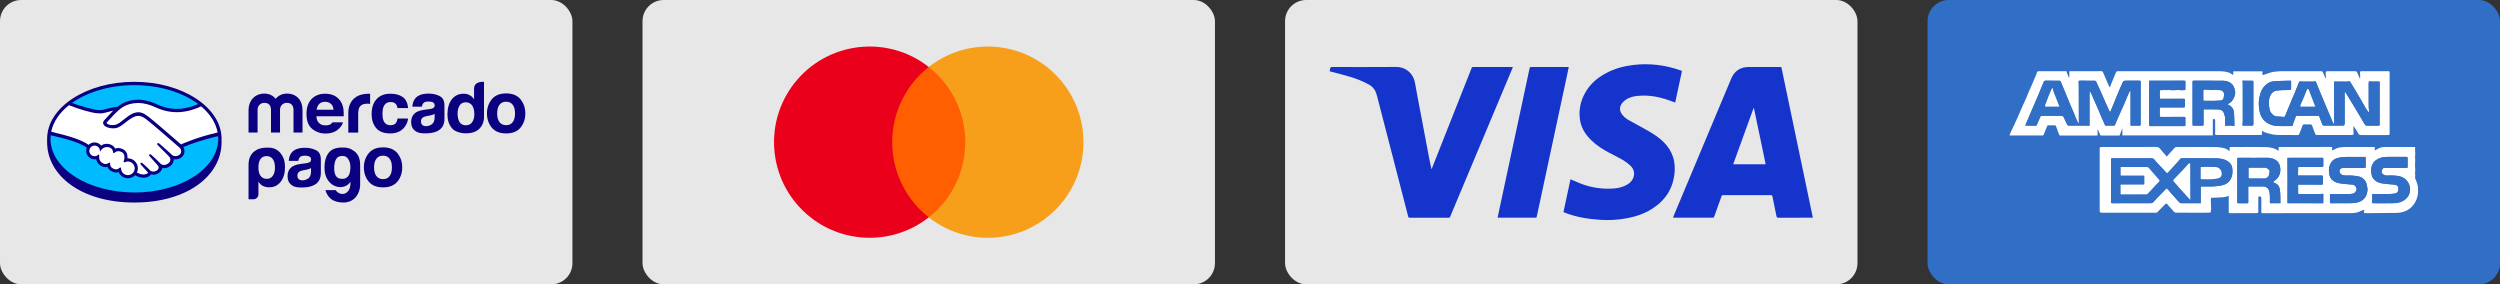
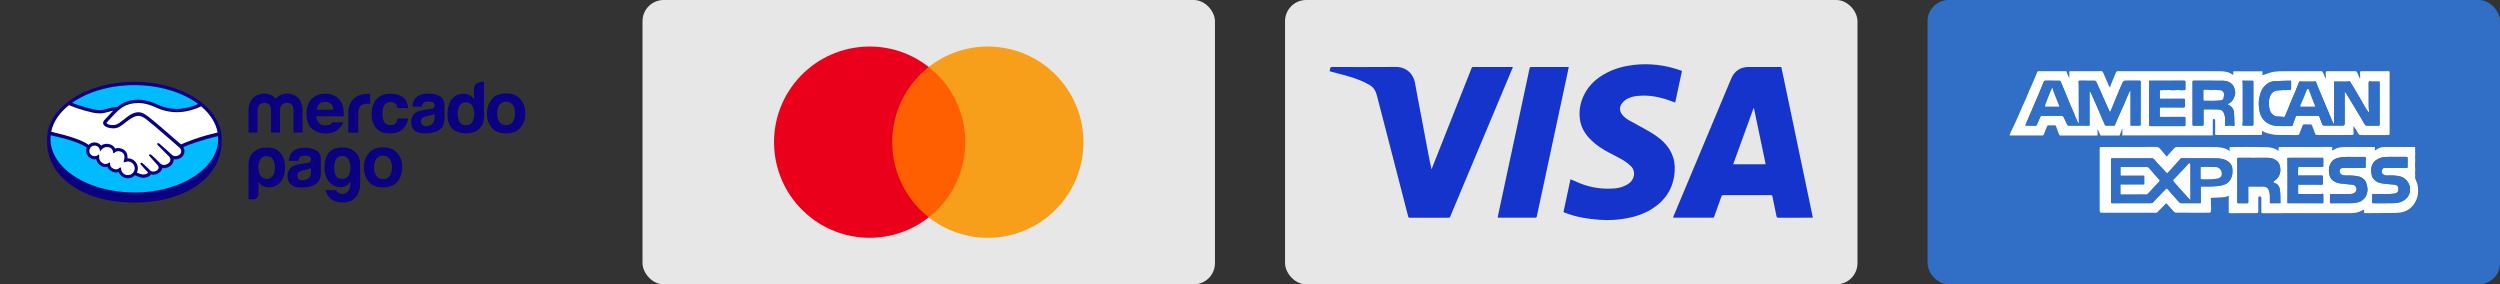
<svg xmlns="http://www.w3.org/2000/svg" id="Layer_2" data-name="Layer 2" viewBox="0 0 2758.97 313.79">
  <rect x="0" y="0" width="2758.97" height="313.79" fill="#333333" stroke="none" />
  <defs>
    <style>
      .cls-1 {
        fill: #fff;
      }

      .cls-2 {
        fill: #1434cb;
      }

      .cls-3 {
        fill: #f79e1b;
      }

      .cls-4 {
        fill: #306fc5;
      }

      .cls-5 {
        fill: #00bcff;
      }

      .cls-6 {
        fill: #e7e7e7;
      }

      .cls-7 {
        fill: #ff5f00;
      }

      .cls-8 {
        fill: #eb001b;
      }

      .cls-9 {
        fill: #0a0080;
      }
    </style>
  </defs>
  <g id="Layer_1-2" data-name="Layer 1">
    <g>
      <rect class="cls-6" x="1418.16" width="631.73" height="313.79" rx="23.34" ry="23.34" />
      <g>
        <path class="cls-2" d="m2000.72,240.16c-.51.03-1.01.08-1.52.08-12.18,0-24.35-.02-36.53.03-1.37,0-1.91-.4-2.18-1.75-1.45-7.28-3-14.54-4.48-21.82-.2-.96-.58-1.34-1.64-1.34-17.59.04-35.19.04-52.78,0-1.03,0-1.45.38-1.77,1.29-2.65,7.43-5.37,14.84-8,22.27-.36,1.02-.84,1.33-1.88,1.33-14.08-.03-28.15-.02-42.23-.02-.41,0-.82-.05-1.38-.09.21-.58.35-1.05.54-1.5,21.24-50.66,42.48-101.31,63.73-151.97,3.52-8.38,10.13-12.73,19.27-12.73,11.39,0,22.78,0,34.17,0,.55,0,1.1,0,1.81,0,.68,3.23,1.36,6.41,2.02,9.6,3.12,14.89,6.25,29.79,9.36,44.68,3.36,16.07,6.71,32.14,10.07,48.21,3.12,14.94,6.26,29.88,9.39,44.82,1.24,5.91,2.46,11.83,3.69,17.74.06.3.22.59.34.88v.28Zm-65.11-120.82c-.14,0-.28,0-.42.01-7.48,20.61-14.96,41.22-22.47,61.91h35.84c-4.33-20.74-8.64-41.33-12.94-61.93Z" />
        <path class="cls-2" d="m1467.33,78.59c.28-1.32.46-2.56.82-3.74.11-.37.66-.69,1.08-.87.31-.14.73-.03,1.1-.03,23.34,0,46.68.15,70.01-.07,10.96-.1,19.39,6.88,21.33,18.14,2.08,12.09,4.5,24.12,6.78,36.18,2.18,11.56,4.35,23.12,6.53,34.67,1.49,7.93,2.99,15.85,4.76,23.87.24-.49.51-.96.71-1.47,14.53-36.69,29.06-73.38,43.57-110.08.35-.89.75-1.27,1.78-1.27,14.22.04,28.43.03,42.65.03.32,0,.64,0,1.16,0-.22.59-.37,1.06-.56,1.5-21.22,50.57-42.44,101.14-63.65,151.72-1.64,3.92-3.3,7.82-4.9,11.76-.38.94-.86,1.34-1.93,1.33-14.26-.04-28.52-.03-42.79,0-.99,0-1.47-.29-1.72-1.3-6.02-23.4-12.08-46.8-18.13-70.2-5.39-20.85-10.78-41.71-16.18-62.56-.31-1.2-.71-2.39-1.1-3.57-1.35-4.04-3.93-7.05-7.64-9.15-6.76-3.81-13.96-6.59-21.35-8.8-7.16-2.14-14.42-3.93-21.64-5.88-.17-.05-.34-.11-.67-.22Z" />
        <path class="cls-2" d="m1725.41,234.06c2.6-12.15,5.18-24.17,7.77-36.22,3.75,1.6,7.32,3.22,10.97,4.65,12.03,4.73,24.54,6.47,37.4,5.47,4.87-.38,9.56-1.62,13.86-4.06,2.62-1.49,4.86-3.4,6.33-6.07,2.71-4.95,2.01-10.77-2.18-14.77-2.55-2.44-5.43-4.65-8.46-6.44-4.85-2.86-9.96-5.28-14.95-7.91-7.23-3.82-14.09-8.17-19.99-13.89-6.65-6.44-11.4-13.99-12.61-23.33-1.2-9.25.36-18.15,4.46-26.54,5.45-11.16,14.24-18.98,25.13-24.61,9.3-4.81,19.26-7.44,29.62-8.67,17.97-2.13,35.4.14,52.4,6.19.34.12.65.3,1.04.48-2.51,11.67-5,23.28-7.49,34.85-3.83-1.37-7.43-2.82-11.13-3.96-9.68-2.97-19.58-4.33-29.7-3.45-4.92.43-9.72,1.51-13.85,4.4-1.49,1.05-2.9,2.34-4,3.78-3.02,3.93-2.9,8.48.1,12.42,2.03,2.66,4.64,4.69,7.49,6.31,6.07,3.45,12.23,6.73,18.35,10.09,5.52,3.03,10.9,6.29,15.81,10.26,11.45,9.25,17.32,20.98,16.38,35.9-1.13,17.94-9.5,31.54-24.48,41.21-8.71,5.62-18.34,8.87-28.47,10.75-9.87,1.84-19.83,2.37-29.84,1.65-13.05-.94-25.88-2.93-38.15-7.74-.59-.23-1.17-.5-1.8-.77Z" />
        <path class="cls-2" d="m1652.76,240.14c.67-3.17,1.27-6.1,1.9-9.02,4.04-18.9,8.09-37.79,12.14-56.69,3.37-15.74,6.76-31.47,10.14-47.21,3.66-17.09,7.32-34.19,10.97-51.28.42-1.98.41-1.98,2.43-1.98,13.01,0,26.02,0,39.04,0,.55,0,1.09,0,1.87,0-.46,2.24-.86,4.3-1.3,6.36-4.61,21.56-9.23,43.11-13.85,64.67-3.63,16.96-7.27,33.91-10.9,50.86-3.03,14.11-6.05,28.23-9.08,42.34-.44,2.05-.43,2.05-2.58,2.05-12.87,0-25.75,0-38.62,0-.63,0-1.27-.06-2.17-.1Z" />
      </g>
    </g>
    <g>
      <rect class="cls-6" x="709.08" width="631.73" height="313.79" rx="23.34" ry="23.34" />
      <g>
        <rect class="cls-7" x="978.78" y="73.93" width="92.34" height="165.94" />
        <path class="cls-8" d="m984.64,156.9c-.03-32.38,14.83-62.98,40.31-82.97-45.82-36.02-112.17-28.07-148.18,17.75-36.02,45.82-28.07,112.17,17.75,148.18,38.27,30.08,92.16,30.08,130.43,0-25.47-19.99-40.34-50.59-40.31-82.97Z" />
        <path class="cls-3" d="m1195.69,156.9c0,58.28-47.24,105.53-105.52,105.53-23.65,0-46.62-7.95-65.22-22.56,45.82-36.03,53.76-102.39,17.73-148.21-5.18-6.59-11.14-12.54-17.73-17.73,45.82-36.02,112.16-28.07,148.18,17.75,14.62,18.6,22.56,41.56,22.56,65.22Z" />
      </g>
    </g>
    <g>
-       <rect class="cls-6" width="631.73" height="313.79" rx="23.34" ry="23.34" />
      <g>
-         <path class="cls-5" d="m148.28,92.78c-52.17,0-94.45,27.05-94.45,60.43s42.29,63.04,94.45,63.04,94.45-29.67,94.45-63.04-42.29-60.43-94.45-60.43Z" />
+         <path class="cls-5" d="m148.28,92.78c-52.17,0-94.45,27.05-94.45,60.43s42.29,63.04,94.45,63.04,94.45-29.67,94.45-63.04-42.29-60.43-94.45-60.43" />
        <path class="cls-1" d="m117.55,134.52c-.05.09-.97,1.05-.37,1.82,1.46,1.86,5.97,2.94,10.54,1.91,2.71-.61,6.2-3.38,9.57-6.05,3.65-2.9,7.28-5.81,10.93-6.96,3.86-1.23,6.33-.7,7.97-.21,1.79.54,3.9,1.72,7.27,4.24,6.33,4.76,31.79,26.99,36.19,30.83,3.54-1.6,20.42-8.42,41.82-13.14-1.86-11.41-8.72-22.29-19.25-30.83-14.67,6.16-33.8,9.85-51.33,1.29-.09-.03-9.58-4.52-18.94-4.3-13.91.32-19.93,6.34-26.31,12.72l-8.08,8.71h-.01Z" />
        <path class="cls-1" d="m198.59,162.51c-.3-.27-29.94-26.2-36.66-31.25-3.89-2.92-6.05-3.66-8.32-3.95-1.18-.15-2.82.07-3.95.38-3.12.85-7.21,3.58-10.83,6.45-3.75,2.99-7.29,5.8-10.58,6.54-4.2.94-9.32-.17-11.66-1.75-.95-.64-1.62-1.37-1.94-2.12-.86-2,.73-3.61.99-3.87l8.18-8.85c.95-.95,1.91-1.9,2.89-2.84-2.64.34-5.08,1.02-7.45,1.68-2.96.83-5.82,1.62-8.7,1.62-1.21,0-7.65-1.06-8.88-1.39-7.41-2.02-15.79-4-25.5-8.53-11.63,8.65-19.2,19.28-21.45,31.21,1.67.44,6.05,1.44,7.18,1.69,26.31,5.85,34.51,11.88,36,13.14,1.61-1.79,3.93-2.92,6.52-2.92,2.92,0,5.54,1.47,7.13,3.73,1.51-1.19,3.59-2.21,6.27-2.21,1.22,0,2.49.23,3.77.66,2.97,1.02,4.5,3,5.3,4.79.99-.45,2.22-.78,3.66-.78,1.42,0,2.9.32,4.38.97,4.85,2.08,5.6,6.85,5.17,10.44.35-.04.7-.05,1.05-.05,5.75,0,10.43,4.68,10.43,10.44,0,1.78-.46,3.46-1.25,4.93,1.57.88,5.56,2.87,9.06,2.43,2.8-.36,3.86-1.31,4.24-1.85.26-.37.54-.8.28-1.11l-7.43-8.24s-1.22-1.16-.82-1.6c.42-.46,1.17.2,1.71.64,3.78,3.16,8.39,7.92,8.39,7.92.08.05.38.66,2.09.96,1.47.26,4.07.11,5.87-1.37.45-.38.9-.84,1.29-1.32-.03.03-.06.05-.09.07,1.9-2.43-.21-4.89-.21-4.89l-8.67-9.73s-1.24-1.15-.82-1.61c.38-.4,1.17.2,1.72.66,2.74,2.29,6.62,6.19,10.34,9.83.73.53,3.99,2.55,8.32-.29,2.63-1.72,3.15-3.84,3.08-5.43-.18-2.11-1.83-3.62-1.83-3.62l-11.84-11.9s-1.25-1.07-.81-1.61c.36-.46,1.17.2,1.71.64,3.77,3.16,13.98,12.52,13.98,12.52.15.1,3.67,2.61,8.04-.16,1.56-1,2.55-2.5,2.64-4.25.15-3.03-1.98-4.83-1.98-4.83h0Z" />
        <path class="cls-1" d="m141.16,177.6c-1.84-.02-3.85,1.07-4.11.91-.15-.09.11-.83.28-1.26.18-.42,2.59-7.69-3.3-10.22-4.51-1.94-7.27.24-8.22,1.23-.25.25-.36.23-.39-.09-.09-1.31-.68-4.85-4.57-6.05-5.56-1.7-9.14,2.18-10.05,3.59-.41-3.17-3.09-5.63-6.37-5.64-3.57,0-6.46,2.88-6.47,6.45,0,3.57,2.89,6.46,6.46,6.46,1.74,0,3.3-.69,4.46-1.8.04.03.05.09.03.21-.27,1.6-.77,7.4,5.31,9.77,2.44.95,4.51.24,6.23-.96.51-.36.6-.21.52.27-.22,1.49.06,4.69,4.54,6.5,3.4,1.39,5.42-.03,6.75-1.25.58-.52.73-.44.76.38.16,4.32,3.75,7.75,8.1,7.76,4.49,0,8.13-3.63,8.13-8.11s-3.63-8.08-8.12-8.13v-.02Z" />
        <path class="cls-9" d="m148.26,90.28c-53.16,0-96.25,28.27-96.25,62.95,0,.9-.01,3.37-.01,3.69,0,36.8,37.66,66.59,96.25,66.59s96.26-29.79,96.26-66.58v-3.69c0-34.68-43.09-62.95-96.24-62.95h0Zm91.91,55.97c-20.92,4.65-36.52,11.4-40.43,13.14-9.13-7.97-30.23-26.31-35.95-30.6-3.26-2.46-5.5-3.75-7.45-4.34-.88-.27-2.09-.57-3.65-.57-1.45,0-3.02.26-4.64.78-3.69,1.17-7.37,4.1-10.93,6.92l-.18.15c-3.32,2.63-6.74,5.36-9.34,5.94-1.13.25-2.3.39-3.46.39-2.91,0-5.52-.84-6.49-2.09-.16-.21-.05-.54.32-1.02l.05-.07,8.04-8.65c6.29-6.29,12.23-12.23,25.91-12.55.23,0,.46-.01.68-.01,8.51,0,17.02,3.81,17.98,4.26,7.98,3.89,16.23,5.87,24.51,5.88,8.61,0,17.5-2.12,26.84-6.42,9.76,8.2,16.23,18.09,18.2,28.86h0Zm-91.89-52.26c28.22,0,53.46,8.09,70.44,20.83-8.2,3.55-16.03,5.34-23.57,5.34-7.72,0-15.44-1.86-22.93-5.52-.4-.19-9.79-4.62-19.57-4.62-.25,0-.52,0-.77,0-11.49.27-17.96,4.35-22.31,7.92-4.23.11-7.88,1.13-11.13,2.03-2.9.8-5.4,1.5-7.84,1.5-1.01,0-2.82-.09-2.98-.1-2.8-.09-16.88-3.54-28.12-7.78,16.94-12.04,41.48-19.61,68.8-19.61h0Zm-72.13,22.13c11.74,4.8,25.98,8.51,30.48,8.8,1.25.08,2.59.23,3.93.23,2.99,0,5.97-.84,8.85-1.64,1.7-.48,3.59-1,5.56-1.37-.53.52-1.06,1.05-1.59,1.58l-8.16,8.83c-.64.65-2.04,2.38-1.12,4.51.36.86,1.11,1.68,2.14,2.38,1.94,1.31,5.43,2.2,8.66,2.2,1.23,0,2.39-.12,3.45-.36,3.43-.76,7.01-3.63,10.81-6.65,3.03-2.41,7.33-5.46,10.63-6.36.92-.25,2.05-.41,2.96-.41.27,0,.53.01.76.05,2.17.27,4.28,1.01,8.04,3.83,6.7,5.03,36.34,30.97,36.63,31.22.02.01,1.91,1.65,1.78,4.36-.07,1.51-.91,2.86-2.37,3.79-1.27.8-2.57,1.21-3.89,1.21-1.98,0-3.34-.93-3.44-.99-.11-.09-10.26-9.4-14-12.53-.6-.5-1.17-.94-1.76-.94-.32,0-.59.13-.78.37-.59.72.07,1.73.84,2.39l11.86,11.93s1.48,1.38,1.64,3.21c.09,1.98-.85,3.63-2.82,4.92-1.4.92-2.82,1.39-4.2,1.39-1.82,0-3.1-.83-3.38-1.03l-1.7-1.68c-3.11-3.06-6.32-6.23-8.67-8.18-.58-.48-1.19-.92-1.77-.92-.29,0-.55.11-.75.32-.27.29-.46.83.21,1.72.27.37.6.67.6.67l8.65,9.73c.07.09,1.78,2.12.19,4.15l-.31.39c-.26.28-.54.55-.8.78-1.47,1.21-3.45,1.34-4.23,1.34-.42,0-.82-.03-1.17-.1-.85-.15-1.43-.39-1.71-.72l-.11-.11c-.47-.49-4.83-4.95-8.45-7.96-.48-.4-1.07-.9-1.68-.9-.3,0-.57.12-.78.35-.71.78.36,1.95.82,2.38l7.38,8.14c0,.07-.1.24-.27.5-.27.37-1.16,1.26-3.84,1.6-.32.04-.66.06-.98.06-2.76,0-5.71-1.34-7.23-2.14.69-1.46,1.05-3.07,1.05-4.68,0-6.08-4.93-11.02-11.01-11.03-.13,0-.27,0-.4,0,.19-2.77-.19-8.03-5.59-10.34-1.56-.67-3.1-1.02-4.6-1.02-1.18,0-2.31.2-3.38.61-1.12-2.17-2.98-3.75-5.39-4.58-1.34-.46-2.67-.7-3.95-.7-2.25,0-4.32.66-6.16,1.97-1.77-2.2-4.44-3.5-7.25-3.5-2.46,0-4.83.99-6.58,2.72-2.3-1.76-11.41-7.55-35.82-13.09-1.17-.26-3.81-1.02-5.48-1.51,2.29-10.95,9.25-20.96,19.57-29.17h.03Zm45.27,63.53l-.26-.23h-.27c-.21,0-.44.09-.74.3-1.25.88-2.43,1.3-3.65,1.3-.67,0-1.35-.13-2.04-.4-5.66-2.21-5.21-7.54-4.93-9.15.04-.33-.04-.58-.25-.75l-.4-.33-.38.36c-1.11,1.07-2.55,1.64-4.06,1.64-3.24,0-5.88-2.63-5.87-5.88,0-3.24,2.64-5.87,5.88-5.86,2.93,0,5.42,2.2,5.79,5.13l.2,1.58.86-1.33c.09-.15,2.47-3.75,6.84-3.74.83,0,1.69.13,2.55.4,3.48,1.06,4.07,4.22,4.16,5.53.06.76.61.8.71.8.3,0,.52-.19.68-.36.66-.68,2.08-1.82,4.32-1.82,1.03,0,2.11.25,3.24.73,5.53,2.37,3.02,9.4,3,9.47-.48,1.17-.5,1.68-.05,1.98l.21.1h.16c.25,0,.56-.11,1.07-.28.75-.26,1.88-.65,2.95-.65h0c4.16.05,7.55,3.44,7.55,7.55s-3.39,7.53-7.55,7.53-7.38-3.17-7.53-7.2c-.01-.35-.05-1.26-.82-1.26-.32,0-.6.19-.91.48-.9.83-2.04,1.67-3.7,1.67-.76,0-1.58-.17-2.44-.53-4.3-1.74-4.36-4.69-4.18-5.88.05-.32.06-.64-.15-.9h.01Zm26.86,32.76c-51.11,0-92.55-26.51-92.55-59.21,0-1.31.09-2.62.22-3.91.41.1,4.47,1.07,5.31,1.26,24.93,5.54,33.17,11.29,34.56,12.39-.47,1.13-.72,2.35-.72,3.59,0,5.15,4.19,9.35,9.34,9.35.58,0,1.15-.05,1.72-.16.78,3.79,3.26,6.67,7.04,8.14,1.11.42,2.23.64,3.33.64.71,0,1.43-.09,2.12-.26.7,1.78,2.27,3.99,5.8,5.42,1.23.5,2.47.76,3.67.76.98,0,1.94-.17,2.85-.51,1.69,4.11,5.7,6.84,10.18,6.84,2.97,0,5.82-1.21,7.9-3.34,1.78.99,5.53,2.78,9.32,2.79.49,0,.95-.03,1.41-.09,3.77-.48,5.52-1.95,6.32-3.1.15-.2.27-.42.39-.64.88.25,1.86.46,2.99.47,2.06,0,4.03-.7,6.03-2.15,1.96-1.41,3.36-3.45,3.56-5.17,0-.02,0-.05,0-.07.66.13,1.34.2,2.02.2,2.12,0,4.2-.66,6.19-1.96,3.84-2.51,4.5-5.8,4.44-7.96.68.14,1.36.21,2.04.21,1.98,0,3.94-.6,5.8-1.78,2.38-1.52,3.81-3.85,4.04-6.56.14-1.84-.32-3.71-1.28-5.3,6.42-2.77,21.1-8.12,38.39-12.02.07.98.11,1.96.11,2.96,0,32.7-41.44,59.21-92.54,59.21v-.02Z" />
        <g>
          <path class="cls-9" d="m574.49,109.66c-3.49-4.38-8.8-6.57-15.92-6.57s-12.42,2.19-15.91,6.57c-3.5,4.38-5.25,9.55-5.25,15.52s1.75,11.27,5.25,15.59c3.49,4.31,8.8,6.47,15.91,6.47s12.43-2.16,15.92-6.47c3.5-4.32,5.24-9.51,5.24-15.59s-1.74-11.15-5.24-15.52Zm-8.66,25.12c-1.7,2.25-4.12,3.38-7.3,3.38s-5.6-1.13-7.31-3.38c-1.71-2.25-2.56-5.45-2.56-9.6s.85-7.34,2.56-9.58,4.15-3.36,7.31-3.36,5.6,1.12,7.3,3.36c1.7,2.24,2.55,5.44,2.55,9.58s-.85,7.35-2.55,9.6h0Z" />
          <path class="cls-9" d="m485.16,105.99c-3.55-1.8-7.6-2.7-12.17-2.7-7.02,0-11.97,1.83-14.86,5.48-1.82,2.34-2.83,5.33-3.07,8.96h10.49c.25-1.61.77-2.88,1.55-3.81,1.08-1.27,2.92-1.9,5.52-1.9,2.32,0,4.08.32,5.28.97,1.19.64,1.8,1.82,1.8,3.53,0,1.4-.78,2.42-2.34,3.09-.87.38-2.32.7-4.34.95l-3.72.46c-4.22.54-7.43,1.43-9.6,2.67-3.97,2.29-5.95,5.99-5.95,11.09,0,3.93,1.23,6.98,3.7,9.12,2.46,2.15,5.59,3.05,9.37,3.22,23.71,1.07,23.45-12.49,23.66-15.31v-15.6c0-5.01-1.78-8.41-5.32-10.22h0Zm-5.51,23.67c-.07,3.63-1.11,6.13-3.11,7.51-2,1.37-4.18,2.06-6.56,2.06-1.5,0-2.77-.42-3.82-1.24-1.05-.82-1.57-2.17-1.57-4.03,0-2.08.86-3.61,2.57-4.61,1.01-.58,2.67-1.08,4.99-1.47l2.47-.46c1.23-.23,2.2-.49,2.91-.76.72-.25,1.41-.6,2.1-1.04v4.04h.01Z" />
          <path class="cls-9" d="m431.09,112.58c2.71,0,4.7.84,5.99,2.51.88,1.23,1.43,2.63,1.64,4.18h11.7c-.64-5.91-2.7-10.02-6.19-12.35-3.5-2.33-7.98-3.49-13.45-3.49-6.44,0-11.5,1.98-15.15,5.93-3.66,3.95-5.5,9.48-5.5,16.59,0,6.29,1.66,11.42,4.97,15.37,3.32,3.95,8.49,5.93,15.51,5.93s12.35-2.37,15.93-7.11c2.25-2.94,3.51-6.05,3.77-9.34h-11.66c-.24,2.18-.92,3.95-2.05,5.32-1.12,1.36-3.02,2.05-5.7,2.05-3.77,0-6.35-1.72-7.71-5.17-.75-1.84-1.13-4.28-1.13-7.31s.38-5.72,1.13-7.66c1.42-3.61,4.06-5.43,7.9-5.43h0Z" />
          <path class="cls-9" d="m406.99,103.43c-24.03,0-22.6,21.27-22.6,21.27v21.61h10.91v-20.26c0-3.32.42-5.78,1.25-7.38,1.49-2.84,4.42-4.26,8.78-4.26.33,0,.76.02,1.29.05.53.03,1.13.07,1.83.15v-11.09c-.48-.03-.8-.05-.93-.07-.14-.01-.31-.02-.52-.02h0Z" />
          <path class="cls-9" d="m375.65,111.49c-1.88-2.79-4.28-4.83-7.16-6.13-2.89-1.29-6.13-1.93-9.73-1.93-6.07,0-11.01,1.91-14.81,5.74-3.8,3.83-5.71,9.33-5.71,16.51,0,7.66,2.11,13.18,6.33,16.58,4.21,3.39,9.08,5.1,14.59,5.1,6.68,0,11.87-2.02,15.58-6.05,2-2.12,3.26-4.22,3.79-6.29h-11.57c-.46.66-.95,1.21-1.49,1.65-1.54,1.27-3.63,1.66-6.09,1.66-2.33,0-4.16-.35-5.8-1.39-2.72-1.68-4.26-4.5-4.42-8.65h30.17c.04-3.58-.07-6.32-.36-8.22-.5-3.24-1.61-6.1-3.3-8.56h0Zm-26.24,9.64c.39-2.69,1.36-4.83,2.88-6.41,1.53-1.58,3.69-2.37,6.47-2.37,2.55,0,4.7.74,6.43,2.24,1.72,1.49,2.68,3.67,2.88,6.54h-18.66Z" />
          <path class="cls-9" d="m316.57,103.28c-5.06,0-9.44,2.22-12.38,5.77-2.8-3.55-7.1-5.77-12.39-5.77-10.65,0-17.51,7.82-17.51,18.18v24.84h9.97v-25.07c0-4.58,3.1-7.74,7.55-7.74,6.57,0,7.25,5.45,7.25,7.74v25.07h9.97v-25.07c0-4.58,3.17-7.74,7.55-7.74,6.57,0,7.33,5.45,7.33,7.74v25.07h9.95v-24.84c0-10.68-6.41-18.18-17.29-18.18h0Z" />
          <path class="cls-9" d="m523.18,97.98v11.68c-1.23-1.96-2.81-3.49-4.76-4.58-1.94-1.1-4.18-1.66-6.69-1.66-5.45,0-9.79,2.03-13.04,6.07-3.26,4.06-4.89,9.9-4.89,16.96,0,6.13,1.66,11.16,4.96,15.07,3.3,3.91,9.79,5.62,15.54,5.62,20.07,0,19.84-17.21,19.84-17.21v-39.62s-10.97-1.17-10.97,7.65h0Zm-2.1,36.89c-1.59,2.28-3.93,3.42-6.99,3.42s-5.35-1.15-6.86-3.44c-1.51-2.3-2.26-5.64-2.26-9.46,0-3.55.74-6.52,2.22-8.91,1.48-2.39,3.8-3.59,6.97-3.59,2.08,0,3.9.66,5.48,1.97,2.55,2.18,3.84,6.09,3.84,11.15,0,3.62-.8,6.58-2.4,8.85h0Z" />
        </g>
        <path class="cls-9" d="m297.33,162.97c-8.98-.42-13.51,1.72-16.47,3.97-4.08,3.12-6.57,7.73-6.57,15.09v37.88h5.28c1.41,0,2.83-.49,3.87-1.45,1.17-1.07,1.75-2.39,1.75-3.93v-14.16c1.29,2.22,2.98,3.85,5.13,4.91,2.03.95,4.38,1.42,7.04,1.42,5.02,0,9.14-2,12.34-6.01,3.2-4.12,4.81-9.48,4.81-16.13s-1.51-11.37-5.15-15.8c-2.94-3.58-7.4-5.6-12.02-5.8h0Zm3.72,31.09c-1.6,2.22-3.79,3.32-6.57,3.32-2.99,0-5.29-1.1-6.89-3.32-1.6-2-2.41-4.99-2.41-9.02,0-4.31.74-7.48,2.24-9.48,1.61-2.21,3.85-3.32,6.74-3.32s5.29,1.11,6.89,3.32c1.61,2.22,2.41,5.38,2.41,9.48,0,3.81-.8,6.8-2.41,9.02Z" />
        <path class="cls-9" d="m390.98,166.88c-3.71-2.81-7.49-4.28-14-4.1-6.61.18-11.41,2.03-14.4,6.08-2.99,4.06-4.48,9.35-4.48,15.87,0,5.58,1.13,10.08,3.38,13.52,2.26,3.42,4.96,5.76,8.11,7.02,3.14,1.27,6.31,1.53,9.52.8,3.2-.74,5.74-2.57,7.63-5.52v2.67c-.21,3.37-1.03,5.9-2.43,7.59-1.43,1.68-3,2.71-4.73,3.08-1.72.36-3.46.16-5.18-.64-1.74-.78-3.02-1.92-3.85-3.39h-11.49c2.98,8.94,8.32,12.89,17.94,13.59,15.52,1.12,20.47-12.02,20.46-19.12v-22.29c0-7.37-2.4-12.09-6.45-15.17h-.01Zm-4.56,21.89c-.42,2.47-1.1,4.29-2.05,5.44-1.99,2.73-5.09,3.71-9.28,2.93-4.2-.8-6.3-4.83-6.3-12.09,0-3.37.62-6.37,1.89-9.02,1.26-2.62,3.67-3.95,7.23-3.95,2.62,0,4.62.95,5.98,2.84,1.37,1.9,2.24,4.06,2.6,6.48.37,2.42.34,4.87-.08,7.35h0Z" />
        <path class="cls-9" d="m348.76,165.77c-3.55-1.79-7.6-2.7-12.17-2.7-7.02,0-11.96,1.83-14.85,5.49-1.81,2.33-2.83,5.32-3.07,8.95h10.49c.25-1.6.77-2.88,1.54-3.81,1.08-1.27,2.92-1.91,5.52-1.91,2.33,0,4.08.32,5.28.97,1.19.64,1.79,1.82,1.79,3.53,0,1.39-.78,2.43-2.34,3.08-.87.38-2.32.7-4.34.95l-3.71.45c-4.22.54-7.43,1.43-9.59,2.67-3.97,2.29-5.95,5.98-5.95,11.09,0,3.93,1.23,6.98,3.7,9.12,2.46,2.15,5.59,3.05,9.38,3.22,23.7,1.06,23.43-12.49,23.65-15.31v-15.6c0-5-1.76-8.41-5.31-10.21h-.01Zm-5.51,23.67c-.07,3.64-1.11,6.13-3.1,7.51-2,1.37-4.18,2.06-6.56,2.06-1.5,0-2.77-.42-3.82-1.24-1.05-.82-1.57-2.16-1.57-4.02,0-2.08.86-3.61,2.57-4.6,1.02-.58,2.67-1.08,4.99-1.47l2.48-.46c1.23-.23,2.21-.48,2.9-.75.72-.26,1.41-.61,2.1-1.05v4.04h0Z" />
        <path class="cls-9" d="m438.66,169.21c-3.5-4.38-8.81-6.58-15.93-6.58s-12.41,2.19-15.91,6.58c-3.5,4.38-5.25,9.54-5.25,15.52s1.75,11.26,5.25,15.58c3.49,4.3,8.8,6.46,15.91,6.46s12.42-2.16,15.93-6.46c3.49-4.32,5.23-9.51,5.23-15.58s-1.74-11.14-5.23-15.52Zm-8.67,25.11c-1.7,2.25-4.12,3.38-7.29,3.38s-5.6-1.13-7.31-3.38c-1.72-2.25-2.57-5.44-2.57-9.59s.85-7.34,2.57-9.58c1.7-2.24,4.14-3.36,7.31-3.36s5.6,1.12,7.29,3.36c1.7,2.24,2.54,5.43,2.54,9.58s-.84,7.35-2.54,9.59Z" />
      </g>
    </g>
    <g>
      <rect class="cls-4" x="2127.24" width="631.73" height="313.79" rx="23.34" ry="23.34" />
      <g>
        <path class="cls-1" d="m2464.65,82.76v-4.06h32.15c0,1.01-.02,2.05,0,3.1.02,1.15.27,1.23,1.29.84,2.13-.81,4.3-1.54,6.48-2.24,6.75-2.15,13.74-1.81,20.68-1.81,12.04-.01,24.08.01,36.12-.03,1.18,0,1.8.4,2.23,1.45.7,1.74,1.45,3.45,2.26,5.15.24.51.73.91,1.16,1.43-.17-2.04-.39-3.84-.45-5.64-.06-1.89.45-2.36,2.31-2.36,9.94,0,19.88,0,29.82,0,1.93,0,2.21.23,2.92,1.98.77,1.88,1.61,3.73,2.43,5.59.06.14.21.25.52.59.04-.58.1-.92.09-1.27-.03-1.84-.05-3.67-.12-5.51-.04-.95.24-1.4,1.3-1.39,10.02.02,20.05.03,30.07-.02,1.37,0,1.24.78,1.24,1.66,0,21.58,0,43.17,0,64.75,0,.9,0,1.8,0,2.69,0,.89-.48,1.34-1.35,1.38-.64.03-1.28,0-1.93,0-9.21,0-18.42-.02-27.63,0-1.83,0-3.16-.29-4.06-2.28-1.06-2.35-2.7-4.43-4.1-6.62-.2-.31-.48-.56-.87-1,0,1.52-.03,2.8,0,4.07.04,1.6.17,3.19.19,4.78,0,.24-.34.62-.6.7-.6.19-1.25.32-1.88.32-12.81.02-25.62.02-38.43-.02-.44,0-1.13-.46-1.29-.86-1.18-2.96-2.28-5.96-3.37-8.96-.59-1.62-.92-1.9-2.69-1.9-2.01,0-4.03.05-6.04-.02-1.07-.04-1.68.39-2.05,1.35-1.07,2.78-2.2,5.54-3.23,8.33-.71,1.93-.89,2.11-2.94,2.11-5.31,0-10.63.06-15.94-.03-3.54-.06-7.16.05-10.61-.61-3.77-.73-7.63-1.51-11.07-3.45-.25-.14-.53-.24-1.07-.47.07,1.08.01,2,.21,2.87.21.94-.07,1.39-.98,1.51-.55.07-1.1.16-1.65.16-15.42,0-30.85,0-46.27,0-.51,0-1.03,0-1.53-.09-1.53-.28-1.7-.57-1.38-2.13.06-.29.06-.6.06-.89,0-4.19.01-8.38-.02-12.57,0-.53-.09-1.19-.41-1.55-.34-.38-1-.61-1.53-.62-.22,0-.61.72-.65,1.15-.1,1.02-.03,2.05-.03,3.07,0,4.65,0,9.3,0,14.06h-99.79v-7.26c-.09,0-.18,0-.27,0-.91,2.38-1.82,4.76-2.81,7.36-.24,0-.7,0-1.16,0-6.3,0-12.6-.01-18.89.02-.9,0-1.26-.21-1.56-1.17-.64-2.04-1.58-3.99-2.68-5.95v7.01c-.6.04-1.01.08-1.42.09-13.11,0-26.22-.01-39.33.03-1.11,0-1.54-.4-1.87-1.41-1.02-3.07-2.14-6.1-3.31-9.12-.14-.35-.75-.73-1.15-.74-2.53-.07-5.06-.07-7.58,0-.34,0-.81.46-.96.82-1.33,3.23-2.59,6.49-3.93,9.71-.14.33-.68.69-1.04.69-12,.03-23.99.02-35.99,0-.08,0-.16-.05-.59-.22.47-1.21.89-2.45,1.43-3.63,1.2-2.58,2.5-5.11,3.7-7.69,1.58-3.38,3.12-6.78,4.63-10.19,1.7-3.85,3.31-7.73,5.01-11.57,1.06-2.4,2.26-4.75,3.3-7.16,1.31-3.03,2.5-6.12,3.78-9.17.67-1.6,1.46-3.14,2.15-4.73,1.95-4.51,3.88-9.04,5.81-13.57.15-.35.2-.74.28-1.11.3-1.35,1.01-1.92,2.42-1.92,9.64,0,19.28,0,28.92-.02,1.03,0,1.8-.03,1.8,1.42,0,.79.61,1.57.93,2.36.53,1.31,1.05,2.62,1.83,3.9v-7.57c.57-.03.98-.08,1.39-.08,11.27,0,22.53,0,33.8-.03,1.01,0,1.62.33,2,1.22,2.08,4.85,4.14,9.7,6.26,14.54.33.74.86,1.4,1.41,2.26.51-1.5.86-2.7,1.32-3.85.8-2.01,1.67-3.98,2.5-5.98.56-1.33,1.1-2.67,1.64-4.01.44-1.09.81-2.22,1.36-3.25.22-.41.81-.67,1.29-.87.33-.13.76-.03,1.15-.03,37.53,0,75.06-.02,112.59.04,2.71,0,5.48.37,8.1,1.04,1.89.48,3.59,1.73,5.37,2.64.21.11.42.24.79.45Zm122.85,18.68c.32.16.74.24.94.49.47.6.85,1.27,1.25,1.92,3.39,5.57,6.8,11.14,10.16,16.73,3.38,5.63,6.73,11.28,10.07,16.93.46.78,1.04,1.12,1.98,1.11,4.24-.03,8.48-.05,12.72.05,1.29.03,1.55-.39,1.55-1.59-.03-15.39-.02-30.77-.02-46.16,0-.4,0-.8,0-.91-3.31,0-6.4,0-9.5,0-.08,0-.17-.03-.25-.06-1.88-.56-2.37-.2-2.37,1.73,0,8.33-.03,16.67.03,25,.01,2.21.29,4.41.43,6.62.01.19-.07.4-.11.6-1.03-.26-3.53-4.04-5.74-8.24-1.57-2.98-3.34-5.85-5.04-8.76-1.72-2.95-3.44-5.9-5.2-8.82-1.75-2.9-3.55-5.77-5.19-8.44-3.11.77-5.93.33-8.71.4-2.79.07-5.58-.03-8.56-.05v46.73l-.38.14c-.27-.37-.62-.71-.79-1.13-1.97-4.62-3.92-9.25-5.88-13.88-1.24-2.94-2.5-5.88-3.73-8.82-.85-2.04-1.67-4.1-2.53-6.14-1.23-2.95-2.5-5.88-3.71-8.83-.94-2.28-1.77-4.61-2.75-6.88-.41-.94-.82-2.25-2.37-1.19-.24.16-.67.07-1.01.07-3.98,0-7.97,0-11.95,0-.47,0-.96.01-1.4-.1-1.61-.4-1.88-.22-2.46,1.27-1.38,3.57-2.8,7.12-4.26,10.66-1.27,3.07-2.64,6.1-3.92,9.16-2.38,5.69-4.73,11.39-7.05,17.11-.3.74-.7.96-1.43.9-2.37-.2-4.75-.57-7.11-.52-3.98.08-7.5-3.96-8.3-6.98-.74-2.81-1-5.8-1.04-8.72-.03-2.08.42-4.26,1.12-6.23.58-1.63,1.57-3.33,2.86-4.44,1.54-1.33,3.49-2.32,5.71-2.34,1.78-.02,3.51-.5,5.34-.36,1.28.1,2.62-.37,3.94.07.12.04.3-.11.46-.13.99-.09,2.01-.33,2.98-.2,1.63.22,2.14-.08,2.15-1.74.02-2.48,0-4.96.03-7.44,0-.68-.14-1.03-.91-1.01-5.81.19-11.63.2-17.43.58-3.02.2-5.96,1.14-8.42,3.1-3.13,2.49-5.55,5.52-6.74,9.38-.66,2.14-1.34,4.3-1.74,6.49-.75,4.19-.54,8.4.13,12.59.94,5.85,3.25,10.86,8.43,14.26,3.57,2.34,7.49,3.49,11.68,3.64,4.75.17,9.51.05,14.26.07,2.35,0,2.38-.02,2.85-2.3.09-.46.27-.9.43-1.34.79-2.11,1.67-4.18,2.36-6.32.33-1.02.76-1.4,1.87-1.39,7.58.05,15.16.02,22.75.01.46,0,.93,0,1.32,0,.26.74.45,1.35.68,1.94.88,2.3,1.83,4.57,2.64,6.89.52,1.49,1.04,1.96,2.66,1.96,6.68,0,13.37,0,20.05,0q2.25,0,2.25-2.3c-.02-11.62-.03-23.24-.05-34.86,0,0-.03,0-.03,0Zm-281.51,37.17v-38.26c.85.97,1.49,1.97,1.96,3.04,2.46,5.52,4.89,11.06,7.3,16.61,1.37,3.16,2.66,6.35,4.02,9.52,1.22,2.86,2.47,5.7,3.76,8.53.13.28.64.55.98.56,3.25.04,6.5.02,9.65.02,1.19-2.76,2.35-5.48,3.54-8.19,1.36-3.1,2.73-6.2,4.11-9.29.92-2.05,1.92-4.06,2.81-6.13.91-2.1,1.7-4.25,2.58-6.36.95-2.27,1.92-4.54,2.96-6.77.3-.64.85-1.16,1.29-1.73.1.05.2.11.3.16v38.29c2.98,0,6.02,0,9.05,0,2.06,0,2.08-.02,2.08-2.08,0-15.39,0-30.77.04-46.16,0-1.15-.42-1.34-1.42-1.33-5.18.04-10.37.02-15.55.02q-2.28,0-2.99,2.23c-.09.28-.27.53-.39.8-.86,1.9-1.75,3.79-2.57,5.71-1.51,3.56-2.99,7.14-4.46,10.73-.97,2.36-1.88,4.75-2.85,7.11-1.1,2.66-2.23,5.3-3.42,8.1-.28-.31-.56-.51-.69-.78-1.4-3.02-2.8-6.03-4.15-9.07-2.05-4.64-4.04-9.3-6.1-13.93-1.5-3.38-3.05-6.75-4.66-10.08-.19-.4-.89-.78-1.36-.79-5.53-.05-11.05,0-16.58-.06-1.09-.01-1.34.43-1.3,1.36.07,1.41.17,2.82.17,4.22.04,13.38.07,26.75.09,40.13,0,.43-.06.87-.11,1.64-.45-.52-.73-.73-.86-1.01-.82-1.74-1.65-3.47-2.39-5.24-.86-2.04-1.58-4.14-2.44-6.17-1.16-2.74-2.44-5.44-3.6-8.19-1.56-3.69-3.04-7.4-4.56-11.11-2.02-4.92-4.02-9.85-6.09-14.75-.16-.39-.79-.83-1.2-.83-5.18-.06-10.37-.03-15.55-.04-1,0-1.6.5-1.96,1.37-1.9,4.6-3.77,9.22-5.71,13.81-2.2,5.22-4.47,10.41-6.7,15.61-2.11,4.93-4.22,9.87-6.32,14.81-.53,1.24-1.01,2.5-1.55,3.81.27.08.43.16.58.16,3.73.04,7.45.08,11.18.09.23,0,.57-.21.66-.41,1.4-3.1,2.81-6.19,4.09-9.34.36-.87.75-1.14,1.65-1.13,7.11.03,14.22.07,21.33-.03,1.63-.02,2.41.62,3.02,1.95,1.13,2.48,2.38,4.91,3.49,7.4.51,1.14,1.21,1.51,2.47,1.5,7.4-.06,14.79-.03,22.36-.03Zm159.75.43c.07-.2.18-.35.18-.51-.14-4.69-.12-9.4-.48-14.07-.31-4.07-2.42-7.11-6.29-8.77-.24-.1-.43-.34-.64-.52.24-.26.42-.64.72-.76,3.12-1.28,4.96-3.93,6.15-6.74.97-2.29,1.81-4.9,1.12-7.59-.66-2.6-1.23-5.18-3.3-7.2-2.68-2.61-5.99-3.71-9.51-3.76-10.96-.16-21.93-.06-32.89-.09-.93,0-1.14.33-1.14,1.2.02,15.72.02,31.45,0,47.17,0,.95.27,1.26,1.24,1.25,3.17-.05,6.34-.06,9.51.02,1.18.03,1.43-.38,1.41-1.47-.05-5-.03-10-.03-15,0-.49,0-.98,0-1.5,5.62,0,11.02-.16,16.4.07,2.6.11,5.06,1.13,6.02,4,.71,2.09,1.58,4.12,1.46,6.43-.12,2.26-.03,4.53-.02,6.79,0,.32.06.64.09.92,3.37-.43,6.62-.59,10.01.12Zm-93.85-50c-.03.47-.06.72-.06.98,0,15.86.02,31.72-.02,47.57,0,1.28.4,1.59,1.6,1.58,12.42-.03,24.85-.03,37.27,0,.87,0,1.09-.29,1.08-1.12-.04-2.48-.08-4.96.02-7.44.05-1.23-.28-1.61-1.54-1.6-8.44.05-16.88,0-25.32.05-1.11,0-1.49-.27-1.45-1.44.09-2.48.1-4.96,0-7.43-.06-1.32.36-1.64,1.65-1.63,8.18.06,16.37,0,24.55.04,1.26,0,1.62-.4,1.57-1.62-.09-2.22-.07-4.45,0-6.67.03-1.03-.31-1.32-1.32-1.31-8.4.04-16.79.02-25.19.07-.95,0-1.2-.34-1.2-1.18.02-2.09.02-4.19-.01-6.28-.03-2.18.3-2.48,2.49-2.1.08.01.17.06.25.05,1.32-.32,2.63-.49,3.96-.02.12.04.3-.12.46-.13,1.01-.06,2.03-.16,3.04-.14.97.02,1.94.24,2.91.27,1.24.04,2.47-.02,3.71-.04.19,0,.39-.04.58-.05,1.01-.07,2.03-.2,3.04-.18.97.02,1.94.29,2.91.3,1.44,0,2.88-.12,4.31-.19.08.13.17.25.25.38.11-.55.31-1.09.32-1.64.03-2.52-.06-5.05.04-7.56.05-1.22-.33-1.51-1.5-1.51-12.34.04-24.68.02-37.02.03-.42,0-.84,0-1.37,0Zm102.88,0c.11,1.22.28,2.23.29,3.24.03,14.22.03,28.44.03,42.66,0,.72-.09,1.45-.23,2.16-.27,1.34-.18,1.5,1.16,1.5,2.95,0,5.91,0,8.86,0,1.86,0,1.93-.08,1.93-1.97,0-14.9,0-29.81,0-44.71,0-.68.09-1.38-.01-2.04-.05-.3-.45-.78-.7-.79-3.76-.05-7.52-.04-11.33-.04Z" />
        <path class="cls-1" d="m2391.27,172.82c.74-.89,1.37-1.7,2.05-2.45,2.09-2.31,4.22-4.59,6.3-6.91.77-.86,1.64-1.27,2.81-1.26,13.8.02,27.59-.05,41.39.07,4.04.04,8.1.45,11.99,1.66,1.03.32,1.95,1.01,2.9,1.56.53.31,1.02.71,1.87,1.31,0-1.37.04-2.38-.01-3.37-.04-.85.21-1.23,1.15-1.23,12.64.03,25.28-.09,37.92.09,5.28.07,10.49.93,14.97,4.31,0-1.09,0-1.99,0-2.89-.01-1,.46-1.51,1.48-1.5.39,0,.77,0,1.16,0,18.42,0,36.85,0,55.27-.03,1.27,0,1.49.52,1.3,1.54-.12.66-.26,1.32-.46,2.3.85-.29,1.58-.38,2.14-.74,3.63-2.34,7.71-2.99,11.88-3.04,9.6-.1,19.19-.03,28.79-.04,1.52,0,3.03,0,4.62,0v3.92c1.11-.62,2.12-1.08,3.03-1.7,2.39-1.64,5.11-2.17,7.91-2.18,10.8-.06,21.59-.03,32.39-.02,1.25,0,1.4.25,1.15,1.46-.09.44-.03.91-.02,1.37,0,.62,0,1.25.03,1.87.03.57.16,1.15.15,1.72-.05,1.88-.19,3.75-.22,5.63-.01.75.23,1.51.21,2.26-.05,2.09-.25,4.18-.26,6.28,0,1.44.26,2.88.27,4.32,0,1.53-.19,3.05-.22,4.58-.02.67.35,1.38.2,1.99-.65,2.6.52,4.78,1.48,7,1.33,3.09,1.68,6.31,1.69,9.62.03,6.69-2.16,12.58-6.63,17.5-1.87,2.06-4.17,3.69-6.8,4.9-3.64,1.67-7.44,2.18-11.32,2.24-10.83.17-21.67.2-32.5.27-2.74.02-2.88-.18-2.23-2.83.06-.26,0-.55,0-.83-.31.02-.66-.03-.94.09-1.57.66-3.11,1.41-4.69,2.05-3.19,1.29-6.57,1.49-9.95,1.5-30.89.03-61.78.02-92.67.03-1.29,0-2.57,0-3.86.01-1,0-1.43-.39-1.42-1.47.05-5,.02-10,.02-15,0-1.64-1.28-2.57-2.84-1.94-.3.12-.52.81-.52,1.24-.03,4.96-.02,9.92-.02,14.87,0,2.02-.28,2.28-2.3,2.28-9.47,0-18.94,0-28.41.01-1.83,0-1.89-.04-1.89-1.85,0-5.26,0-10.52,0-15.77,0-1.48-.17-1.68-1.53-1.05-2.01.92-4.12,1.07-6.24,1.2-3.81.22-7.62.36-11.44.55-.2,0-.39.09-.5.12,0,2.18-.03,4.26.01,6.34.04,1.7.26,3.4.23,5.1-.02,1.44-.2,2.89-.48,4.3-.05.26-.86.53-1.32.54-5.65.04-11.31.03-16.96.02-6.64,0-13.28.02-19.92-.05-.72,0-1.65-.32-2.13-.83-2.4-2.55-4.67-5.21-6.99-7.84-.14-.16-.26-.34-.41-.49-1.22-1.29-1.37-1.29-2.59-.04-2.9,2.97-5.79,5.95-8.72,8.88-.27.27-.84.36-1.27.36-19.49.01-38.99.01-58.48,0-.47,0-.94,0-1.41,0-1.71,0-2.07-.3-2.24-2.02-.05-.47-.03-.94-.03-1.41,0-22.31,0-44.62,0-66.94,0-1.9.24-2.15,2.14-2.15,20.14,0,40.27.01,60.41-.03,1.54,0,2.72.43,3.71,1.6,2.48,2.93,5,5.83,7.51,8.74.11.12.25.22.35.31Zm37.45,33.07c.42-.04.67-.07.92-.08,5.89-.17,11.79.29,17.69-.47,3.33-.43,6.54-.92,9.54-2.57,2.88-1.58,4.55-4.05,5.72-6.96,1.15-2.88,1.23-5.91,1.08-8.95-.17-3.38-1.56-6.22-4.27-8.26-3.92-2.96-8.61-3.79-13.31-3.85-12.85-.18-25.7-.08-38.55-.07-.35,0-.81.1-1.02.33-1.33,1.48-2.58,3.03-3.91,4.52-2.65,2.95-5.33,5.88-8,8.81-.66.73-1.3,1.48-2.01,2.16-.68.66-1.3.77-2.03-.1-1.43-1.69-2.97-3.3-4.5-4.91-1.62-1.7-3.32-3.33-4.9-5.07-1.37-1.51-2.57-3.19-3.96-4.68-.49-.53-1.34-1.02-2.03-1.02-14.52-.05-29.04-.03-43.57-.02-1.88,0-1.91.04-1.91,1.98,0,15.39,0,30.77-.03,46.16,0,1.1.22,1.46,1.4,1.46,14.27-.04,28.53-.01,42.8-.07.79,0,1.76-.43,2.33-.98,1.44-1.39,2.64-3.01,4.03-4.45,3.36-3.48,6.79-6.89,10.14-10.36.65-.68,1.11-.65,1.66.02.87,1.06,1.72,2.13,2.62,3.15,3.47,3.94,6.93,7.88,10.47,11.76.47.51,1.39.86,2.11.87,6.73.06,13.45.04,20.18.03.41,0,.82-.05,1.32-.07v-18.3Zm87.92,18.38c0-2.42.06-4.59-.02-6.75-.1-2.68-.13-5.37-.51-8.02-.52-3.64-2.24-6.48-6.07-7.61-.51-.15-.9-.73-1.34-1.11.39-.39.73-.88,1.19-1.16,3.16-1.9,5.22-4.66,6.18-8.16.7-2.57.65-5.19.09-7.84-.61-2.86-2.02-5.24-4.38-6.81-2.72-1.81-5.78-2.7-9.19-2.67-10.75.11-21.5.03-32.25-.02-1.12,0-1.32.38-1.32,1.41.03,15.81.03,31.62,0,47.43,0,.98.19,1.35,1.26,1.33,3.21-.07,6.42-.07,9.64,0,1.07.02,1.27-.36,1.27-1.33-.05-5.17-.03-10.34-.03-15.51,0-.5,0-1,0-1.65.61,0,1.07,0,1.53,0,4.93,0,9.85,0,14.78,0,3.38,0,5.82,1.71,6.76,4.97.43,1.5.68,3.09.76,4.65.12,2.56.07,5.13.03,7.69-.02.88.23,1.21,1.15,1.18,1.8-.06,3.6-.02,5.4-.02,1.74,0,3.49,0,5.09,0Zm19.41-30.62c.04-2.67.09-5.16.12-7.65.02-1.74,0-1.74,1.79-1.74,8.05,0,16.1,0,24.16,0,1.84,0,1.84,0,1.83-1.9,0-2.26-.07-4.53.03-6.79.05-1.16-.33-1.42-1.44-1.41-12.38.04-24.76.03-37.13.03-.44,0-.88.07-1.05.08.21,16.74.16,33.27.04,49.92.02,0,.31.08.59.08,12.59,0,25.18,0,37.78.02.85,0,1.23-.19,1.21-1.14-.06-2.69-.01-5.38-.02-8.08,0-1.34-.32-1.53-1.64-1.1-.4.13-.83.22-1.25.22-6.72.02-13.45.11-20.17-.07-1.23-.03-2.42.11-3.64.09-.65,0-1.08-.17-1.08-.93,0-3.13,0-6.27,0-9.55.31,0,.77,0,1.23,0,8.27,0,16.53-.01,24.8.03.96,0,1.27-.23,1.24-1.21-.06-2.48-.07-4.96,0-7.43.04-1.16-.39-1.43-1.49-1.43-8.22.04-16.45.03-24.67.02-.49,0-.99-.05-1.25-.06Zm35.28,20.55c0,3.05.06,5.91-.03,8.76-.03,1.13.38,1.34,1.4,1.33,4.2-.05,8.4.08,12.59-.04,5.49-.16,10.98.49,16.47-.92,4.63-1.19,7.93-3.79,9.67-7.97,1.1-2.64,1.68-5.65,1.09-8.64-.25-1.29-.67-2.56-.92-3.85-.82-4.2-4.86-7.32-8.63-8.13-4.57-.98-9.22-1.22-13.9-1.04-1.63.06-3.16-.11-4.68-.92-2.15-1.14-2.91-2.37-2.43-4.89.28-1.47,1.97-2.62,3.94-2.62,7.8-.01,15.59-.02,23.39,0,1.01,0,1.46-.22,1.44-1.35-.06-3.2-.04-6.41,0-9.61.02-.92-.31-1.18-1.19-1.16-2.31.05-4.63-.07-6.94.03-7.29.3-14.61-.75-21.87.94-3.55.83-6.44,2.39-8.28,5.48-1.99,3.34-2.67,7.04-2.14,10.92.13.97.3,1.94.55,2.89.51,1.97,1.36,3.72,2.95,5.13,2.56,2.28,5.67,3.39,8.91,3.88,4.38.66,8.82.89,13.24,1.31,2.1.2,3.58,1.25,4.36,3.24.76,1.94.32,3.51-1.04,5.04-1.85,2.09-4.43,2.01-6.73,2.09-6.25.24-12.51.08-18.76.08-.76,0-1.53,0-2.47,0Zm46.87-.22c.03-.06-.09.08-.09.23-.08,3.07-.16,6.14-.23,9.22-.02.91.63.85,1.25.85,7.84,0,15.68.14,23.51-.08,4.5-.13,8.77-1.52,12.25-4.54,3.35-2.9,4.94-6.79,4.85-11.13-.06-2.68-.92-5.29-2.5-7.65-2.02-3.02-4.71-5.15-8.12-6.07-3.88-1.05-7.91-1.23-11.95-1.14-2.21.05-4.46.44-6.6-.9-.79-.49-1.38-.88-1.84-1.7-.87-1.53-.11-2.8.39-4.13.44-1.16,1.16-1.71,2.51-1.7,8.05.06,16.1.01,24.16.05.95,0,1.27-.23,1.25-1.21-.06-3.12-.08-6.24,0-9.36.03-1.21-.27-1.6-1.54-1.59-6.81.06-13.62.04-20.43.02-2.66,0-5.3.16-7.83,1.05-5.36,1.89-9.22,5-10.26,11.07-.49,2.83-.12,5.42.47,8.06.42,1.88,1.38,3.46,2.79,4.92,2.47,2.57,5.56,3.69,8.85,4.18,4.34.65,8.73.9,13.1,1.29,3.36.3,4.77,1.81,4.74,5.18-.02,2.47-1.55,4.39-3.97,4.69-2.4.3-4.82.52-7.23.57-4.45.09-8.91.04-13.36.02-1.34,0-2.68-.13-4.16-.21Z" />
        <path class="cls-4" d="m2587.53,101.44c.02,11.62.03,23.24.05,34.86q0,2.31-2.25,2.3c-6.68,0-13.37,0-20.05,0-1.62,0-2.14-.47-2.66-1.96-.81-2.32-1.76-4.59-2.64-6.89-.23-.59-.42-1.2-.68-1.94-.39,0-.85,0-1.32,0-7.58,0-15.16.03-22.75-.01-1.11,0-1.54.37-1.87,1.39-.69,2.14-1.57,4.21-2.36,6.32-.17.44-.34.88-.43,1.34-.47,2.28-.5,2.3-2.85,2.3-4.75-.02-9.51.1-14.26-.07-4.19-.15-8.11-1.29-11.68-3.64-5.18-3.4-7.5-8.41-8.43-14.26-.67-4.19-.88-8.4-.13-12.59.39-2.2,1.08-4.35,1.74-6.49,1.19-3.87,3.61-6.89,6.74-9.38,2.45-1.96,5.4-2.9,8.42-3.1,5.8-.38,11.62-.39,17.43-.58.77-.02.92.33.91,1.01-.03,2.48,0,4.96-.03,7.44-.01,1.66-.52,1.96-2.15,1.74-.97-.13-1.99.11-2.98.2-.16.01-.34.17-.46.13-1.32-.44-2.66.03-3.94-.07-1.83-.14-3.56.34-5.34.36-2.22.03-4.17,1.02-5.71,2.34-1.29,1.11-2.28,2.81-2.86,4.44-.7,1.97-1.15,4.15-1.12,6.23.04,2.92.3,5.91,1.04,8.72.79,3.01,4.32,7.06,8.3,6.98,2.37-.05,4.74.32,7.11.52.73.06,1.13-.16,1.43-.9,2.32-5.72,4.68-11.42,7.05-17.11,1.28-3.07,2.65-6.09,3.92-9.16,1.46-3.54,2.88-7.09,4.26-10.66.58-1.49.85-1.66,2.46-1.27.45.11.93.1,1.4.1,3.98,0,7.97,0,11.95,0,.34,0,.77.09,1.01-.07,1.55-1.06,1.96.24,2.37,1.19.98,2.27,1.81,4.6,2.75,6.88,1.21,2.95,2.48,5.88,3.71,8.83.85,2.04,1.67,4.1,2.53,6.14,1.23,2.94,2.49,5.88,3.73,8.82,1.96,4.63,3.9,9.26,5.88,13.88.18.41.53.75.79,1.13l.38-.14v-46.73c2.98.03,5.77.12,8.56.05,2.78-.07,5.6.37,8.71-.4,1.65,2.67,3.45,5.54,5.19,8.44,1.76,2.92,3.48,5.87,5.2,8.82,1.7,2.91,3.48,5.78,5.04,8.76,2.21,4.2,4.7,7.98,5.74,8.24.04-.2.12-.4.11-.6-.14-2.21-.41-4.41-.43-6.62-.05-8.33-.03-16.67-.03-25,0-1.93.49-2.28,2.37-1.73.08.02.17.06.25.06,3.1,0,6.2,0,9.5,0,0,.11,0,.51,0,.91,0,15.39-.02,30.77.02,46.16,0,1.2-.26,1.62-1.55,1.59-4.24-.1-8.48-.08-12.72-.05-.94,0-1.52-.33-1.98-1.11-3.34-5.65-6.69-11.3-10.07-16.93-3.36-5.59-6.77-11.15-10.16-16.73-.4-.65-.78-1.33-1.25-1.92-.2-.25-.62-.33-.94-.49,0,0-.06.05-.06.05l.09-.06Zm-32.35,16.23c-.59-1.42-1.13-2.65-1.61-3.9-1.88-4.88-3.73-9.77-5.61-14.65-.15-.38-.44-.88-.75-.95-.33-.08-1.01.18-1.13.46-1.22,2.93-2.32,5.9-3.55,8.83-1.16,2.78-2.48,5.49-3.64,8.27-.24.57-.11,1.28-.15,1.94h16.45Z" />
        <path class="cls-4" d="m2305.99,138.61c-7.57,0-14.97-.03-22.36.03-1.25.01-1.96-.36-2.47-1.5-1.11-2.49-2.36-4.92-3.49-7.4-.61-1.34-1.4-1.98-3.02-1.95-7.11.11-14.22.06-21.33.03-.9,0-1.3.26-1.65,1.13-1.28,3.15-2.7,6.24-4.09,9.34-.09.2-.44.41-.66.41-3.73,0-7.45-.05-11.18-.09-.15,0-.31-.08-.58-.16.53-1.32,1.02-2.57,1.55-3.81,2.1-4.94,4.21-9.88,6.32-14.81,2.23-5.2,4.49-10.39,6.7-15.61,1.94-4.59,3.81-9.2,5.71-13.81.36-.87.96-1.37,1.96-1.37,5.18.01,10.37-.01,15.55.04.42,0,1.04.44,1.2.83,2.07,4.9,4.07,9.83,6.09,14.75,1.52,3.7,3,7.42,4.56,11.11,1.16,2.75,2.44,5.44,3.6,8.19.86,2.04,1.59,4.13,2.44,6.17.74,1.77,1.57,3.51,2.39,5.24.13.28.41.49.86,1.01.06-.78.12-1.21.11-1.64-.02-13.38-.05-26.75-.09-40.13,0-1.41-.1-2.82-.17-4.22-.05-.93.21-1.37,1.3-1.36,5.53.05,11.05,0,16.58.06.47,0,1.17.39,1.36.79,1.61,3.33,3.16,6.7,4.66,10.08,2.06,4.63,4.05,9.3,6.1,13.93,1.35,3.04,2.75,6.06,4.15,9.07.13.27.41.48.69.78,1.18-2.8,2.32-5.44,3.42-8.1.97-2.36,1.88-4.75,2.85-7.11,1.47-3.58,2.95-7.16,4.46-10.73.82-1.92,1.71-3.81,2.57-5.71.12-.27.3-.52.39-.8q.71-2.23,2.99-2.23c5.18,0,10.37.02,15.55-.02,1,0,1.42.19,1.42,1.33-.04,15.39-.04,30.77-.04,46.16,0,2.06-.03,2.08-2.08,2.08-3.03,0-6.07,0-9.05,0v-38.29c-.1-.05-.2-.11-.3-.16-.44.57-.99,1.09-1.29,1.73-1.04,2.23-2,4.5-2.96,6.77-.88,2.11-1.68,4.26-2.58,6.36-.89,2.06-1.89,4.08-2.81,6.13-1.39,3.09-2.76,6.19-4.11,9.29-1.19,2.71-2.35,5.43-3.54,8.19-3.15,0-6.4.02-9.65-.02-.34,0-.85-.27-.98-.56-1.29-2.83-2.53-5.67-3.76-8.53-1.36-3.17-2.65-6.36-4.02-9.52-2.41-5.55-4.84-11.08-7.3-16.61-.48-1.07-1.11-2.07-1.96-3.04v38.26Zm-40.84-41.66c-.44.55-.8.87-.98,1.26-1.05,2.35-2.11,4.71-3.08,7.1-.82,2.01-1.51,4.07-2.28,6.09-.56,1.47-1.2,2.91-1.7,4.4-.19.56-.09,1.22-.12,1.86h15.8c-.88-2.21-1.76-4.23-2.49-6.3-1.67-4.71-4.21-9.1-5.14-14.42Z" />
        <path class="cls-4" d="m2465.75,139.04c-3.38-.71-6.64-.55-10.01-.12-.03-.28-.09-.6-.09-.92,0-2.26-.1-4.53.02-6.79.12-2.31-.75-4.34-1.46-6.43-.97-2.87-3.43-3.89-6.02-4-5.38-.23-10.78-.07-16.4-.07,0,.52,0,1.01,0,1.5,0,5-.03,10,.03,15,.01,1.09-.23,1.5-1.41,1.47-3.17-.09-6.34-.07-9.51-.02-.97.01-1.24-.3-1.24-1.25.03-15.72.03-31.45,0-47.17,0-.88.21-1.2,1.14-1.2,10.96.03,21.93-.06,32.89.09,3.52.05,6.83,1.15,9.51,3.76,2.07,2.02,2.64,4.6,3.3,7.2.68,2.69-.16,5.29-1.12,7.59-1.19,2.82-3.03,5.46-6.15,6.74-.29.12-.48.5-.72.76.21.18.39.41.64.52,3.88,1.66,5.98,4.7,6.29,8.77.36,4.68.34,9.38.48,14.07,0,.15-.11.31-.18.51Zm-25.2-27.93c0,.07.01.13.02.2,3.45-.24,6.9-.54,10.35-.69,1.56-.07,2.34-.9,2.75-2.22.3-.97.44-1.99.7-2.98.61-2.34-.97-4.88-3.26-5.55-2.44-.72-4.95-.31-7.4-.7-.15-.02-.31.13-.48.14-.96.05-1.92.14-2.88.12-1.02-.02-2.04-.19-3.06-.22-1.29-.05-2.59.09-3.86-.06-1.28-.15-1.62,0-1.62,1.33-.01,3.03.05,6.07-.03,9.1-.03,1.22.46,1.57,1.58,1.55,2.4-.04,4.8-.01,7.2-.01Z" />
        <path class="cls-4" d="m2371.89,89.05c.53,0,.95,0,1.37,0,12.34,0,24.68.01,37.02-.03,1.17,0,1.55.29,1.5,1.51-.1,2.52,0,5.04-.04,7.56,0,.55-.21,1.09-.32,1.64-.08-.13-.17-.25-.25-.38-1.44.07-2.88.2-4.31.19-.97,0-1.94-.28-2.91-.3-1.01-.02-2.02.11-3.04.18-.19.01-.39.05-.58.05-1.24.02-2.47.08-3.71.04-.97-.03-1.94-.24-2.91-.27-1.01-.02-2.03.08-3.04.14-.16,0-.34.18-.46.13-1.33-.47-2.64-.3-3.96.02-.07.02-.16-.03-.25-.05-2.19-.38-2.52-.08-2.49,2.1.03,2.09.03,4.19.01,6.28,0,.84.25,1.19,1.2,1.18,8.4-.05,16.79-.02,25.19-.07,1.01,0,1.35.29,1.32,1.31-.07,2.22-.09,4.45,0,6.67.05,1.22-.31,1.63-1.57,1.62-8.18-.05-16.37.01-24.55-.04-1.29,0-1.71.31-1.65,1.63.11,2.47.1,4.96,0,7.43-.04,1.17.34,1.44,1.45,1.44,8.44-.04,16.88,0,25.32-.05,1.26,0,1.59.37,1.54,1.6-.1,2.47-.06,4.96-.02,7.44.01.82-.21,1.12-1.08,1.12-12.42-.02-24.85-.03-37.27,0-1.2,0-1.6-.31-1.6-1.58.04-15.86.02-31.72.02-47.57,0-.25.03-.5.06-.98Z" />
        <path class="cls-4" d="m2474.77,89.05c3.81,0,7.57-.02,11.33.04.25,0,.65.49.7.79.1.67.01,1.36.01,2.04,0,14.9,0,29.81,0,44.71,0,1.9-.08,1.97-1.93,1.97-2.95,0-5.91.01-8.86,0-1.34,0-1.43-.16-1.16-1.5.14-.71.23-1.44.23-2.16,0-14.22,0-28.44-.03-42.66,0-1.01-.17-2.01-.29-3.24Z" />
        <path class="cls-4" d="m2428.71,205.89v18.3c-.49.03-.91.07-1.32.07-6.73,0-13.45.03-20.18-.03-.72,0-1.64-.35-2.11-.87-3.54-3.87-7-7.82-10.47-11.76-.9-1.02-1.75-2.09-2.62-3.15-.55-.68-1.01-.7-1.66-.02-3.36,3.48-6.79,6.89-10.14,10.36-1.39,1.44-2.59,3.06-4.03,4.45-.57.55-1.54.98-2.33.98-14.27.06-28.53.03-42.8.07-1.17,0-1.4-.36-1.4-1.46.04-15.39.03-30.77.03-46.16,0-1.95.03-1.98,1.91-1.98,14.52,0,29.05-.03,43.57.02.69,0,1.54.5,2.03,1.02,1.39,1.49,2.59,3.17,3.96,4.68,1.58,1.74,3.29,3.36,4.9,5.07,1.53,1.61,3.07,3.22,4.5,4.91.74.87,1.36.76,2.03.1.7-.69,1.34-1.44,2.01-2.16,2.67-2.94,5.35-5.86,8-8.81,1.33-1.48,2.58-3.04,3.91-4.52.21-.23.67-.33,1.02-.33,12.85,0,25.7-.11,38.55.07,4.7.07,9.39.89,13.31,3.85,2.71,2.04,4.1,4.88,4.27,8.26.15,3.04.07,6.07-1.08,8.95-1.17,2.91-2.84,5.38-5.72,6.96-3,1.65-6.21,2.14-9.54,2.57-5.9.76-11.8.3-17.69.47-.25,0-.5.04-.92.08Zm-88.44-2.16c0,3.06,0,5.95,0,8.84,0,2.17.01,2.17,2.21,1.89.21-.03.43-.02.64-.02,4.62,0,9.24.01,13.86.01,3.58,0,7.16-.09,10.74.04,1.02.04,1.8.03,2.51-.74,2.91-3.18,5.83-6.35,8.77-9.5,1.1-1.19,2.26-2.32,3.37-3.5,1.19-1.27,1.18-1.46.03-2.75-1.36-1.53-2.72-3.06-4.06-4.61-2.37-2.75-4.69-5.54-7.12-8.23-.47-.51-1.39-.86-2.11-.86-9.12-.06-18.25-.03-27.37-.03-.45,0-.91.04-1.37.06v9.39c.61,0,1.12,0,1.63,0,7.71,0,15.42.01,23.13-.02,1.03,0,1.44.23,1.4,1.35-.09,2.43-.09,4.87,0,7.3.04,1.18-.38,1.42-1.48,1.41-5.14-.05-10.28-.03-15.42-.03-3.04,0-6.08,0-9.36,0Zm76.71,16.59c.09-.07.18-.14.26-.21-.05-.83-.16-1.66-.16-2.48,0-12,0-23.99-.02-35.99,0-.52-.33-1.05-.51-1.57-.52.29-1.15.48-1.54.89-1.23,1.29-2.35,2.7-3.57,4.01-2.39,2.56-4.81,5.09-7.22,7.62-1.71,1.79-3.44,3.57-5.16,5.35-.72.74-.93,1.46-.15,2.33,2,2.26,3.94,4.59,5.95,6.85,3.06,3.43,6.16,6.84,9.26,10.24.93,1.02,1.9,1.99,2.85,2.98Zm11.89-36.04c-.08.25-.15.37-.15.49,0,4.02,0,8.03-.03,12.05,0,.98.54.97,1.24.97,3.77-.01,7.54.11,11.31-.05,2.32-.1,4.68-.43,6.92-1.03,3.03-.81,4.04-3.41,3.62-6.08-.58-3.68-3.34-6.18-7.03-6.3-5.26-.18-10.53-.05-15.87-.05Z" />
        <path class="cls-4" d="m2516.63,224.27c-1.6,0-3.35,0-5.09,0-1.8,0-3.6-.04-5.4.02-.92.03-1.17-.3-1.15-1.18.05-2.56.1-5.13-.03-7.69-.08-1.56-.33-3.15-.76-4.65-.94-3.26-3.37-4.97-6.76-4.97-4.93,0-9.85,0-14.78,0-.46,0-.92,0-1.53,0,0,.65,0,1.15,0,1.65,0,5.17-.01,10.34.03,15.51,0,.97-.19,1.35-1.27,1.33-3.21-.07-6.42-.07-9.64,0-1.07.02-1.26-.35-1.26-1.33.03-15.81.03-31.62,0-47.43,0-1.03.2-1.41,1.32-1.41,10.75.05,21.5.13,32.25.02,3.41-.03,6.47.86,9.19,2.67,2.36,1.57,3.78,3.94,4.38,6.81.56,2.64.61,5.27-.09,7.84-.95,3.5-3.02,6.26-6.18,8.16-.46.28-.8.77-1.19,1.16.45.38.83.96,1.34,1.11,3.83,1.13,5.55,3.97,6.07,7.61.38,2.64.41,5.34.51,8.02.08,2.16.02,4.33.02,6.75Zm-24.93-39h0c-2.95,0-5.9.01-8.86-.02-.9-.01-1.2.31-1.19,1.19.04,3.03.03,6.06.01,9.09,0,.83.26,1.25,1.18,1.24,5.43-.03,10.87.02,16.3-.04,2.62-.03,4.63-1.9,4.84-4.21.1-1.09.32-2.17.47-3.26.03-.25.07-.52,0-.76-.37-1.3-2.92-3.22-4.29-3.23-2.82-.01-5.65,0-8.47,0Z" />
        <path class="cls-4" d="m2536.04,193.65c.26.01.75.06,1.25.06,8.22,0,16.45.02,24.67-.02,1.1,0,1.52.27,1.49,1.43-.08,2.48-.07,4.96,0,7.43.02.98-.29,1.21-1.24,1.21-8.27-.04-16.53-.02-24.8-.03-.46,0-.92,0-1.23,0,0,3.28,0,6.41,0,9.55,0,.75.43.92,1.08.93,1.21.02,2.41-.12,3.64-.09,6.72.18,13.45.09,20.17.07.42,0,.85-.1,1.25-.22,1.32-.43,1.64-.24,1.64,1.1.01,2.69-.04,5.38.02,8.08.02.95-.37,1.15-1.21,1.14-12.59-.02-25.18-.01-37.78-.02-.28,0-.57-.07-.59-.08.12-16.65.17-33.18-.04-49.92.17-.01.61-.08,1.05-.08,12.38,0,24.76,0,37.13-.03,1.12,0,1.49.25,1.44,1.41-.1,2.26-.03,4.53-.03,6.79,0,1.9,0,1.9-1.83,1.9-8.05,0-16.1,0-24.16,0-1.79,0-1.78,0-1.79,1.74-.03,2.49-.08,4.98-.12,7.65Z" />
        <path class="cls-4" d="m2571.32,214.2c.94,0,1.71,0,2.47,0,6.25,0,12.51.15,18.76-.08,2.3-.09,4.87,0,6.73-2.09,1.36-1.53,1.8-3.1,1.04-5.04-.78-1.99-2.25-3.04-4.36-3.24-4.41-.42-8.86-.65-13.24-1.31-3.24-.49-6.35-1.6-8.91-3.88-1.59-1.41-2.43-3.16-2.95-5.13-.25-.95-.42-1.92-.55-2.89-.53-3.88.16-7.58,2.14-10.92,1.84-3.09,4.73-4.66,8.28-5.48,7.26-1.69,14.58-.64,21.87-.94,2.31-.1,4.63.02,6.94-.03.88-.02,1.2.24,1.19,1.16-.05,3.2-.07,6.41,0,9.61.02,1.12-.43,1.35-1.44,1.35-7.8-.03-15.59-.02-23.39,0-1.97,0-3.66,1.15-3.94,2.62-.48,2.52.29,3.74,2.43,4.89,1.53.82,3.06.99,4.68.92,4.67-.18,9.32.06,13.9,1.04,3.77.81,7.81,3.92,8.63,8.13.25,1.29.67,2.56.92,3.85.58,2.99,0,6-1.09,8.64-1.75,4.18-5.04,6.78-9.67,7.97-5.48,1.4-10.98.76-16.47.92-4.19.12-8.4,0-12.59.04-1.02.01-1.43-.2-1.4-1.33.08-2.86.03-5.72.03-8.76Z" />
        <path class="cls-4" d="m2618.19,213.97c1.48.08,2.82.2,4.16.21,4.45.03,8.91.07,13.36-.02,2.42-.05,4.84-.27,7.23-.57,2.43-.3,3.96-2.22,3.97-4.69.02-3.37-1.38-4.88-4.74-5.18-4.37-.39-8.77-.64-13.1-1.29-3.29-.49-6.38-1.61-8.85-4.18-1.4-1.46-2.37-3.05-2.79-4.92-.59-2.64-.95-5.23-.47-8.06,1.04-6.07,4.9-9.17,10.26-11.07,2.53-.89,5.17-1.06,7.83-1.05,6.81.02,13.62.04,20.43-.02,1.27-.01,1.57.38,1.54,1.59-.08,3.12-.06,6.24,0,9.36.02.98-.3,1.21-1.25,1.21-8.05-.04-16.1,0-24.16-.05-1.35,0-2.08.54-2.51,1.7-.5,1.34-1.25,2.61-.39,4.13.46.82,1.05,1.2,1.84,1.7,2.14,1.33,4.4.94,6.6.9,4.04-.09,8.07.09,11.95,1.14,3.41.92,6.1,3.04,8.12,6.07,1.57,2.36,2.44,4.96,2.5,7.65.09,4.34-1.5,8.23-4.85,11.13-3.48,3.02-7.75,4.41-12.25,4.54-7.83.22-15.67.07-23.51.08-.62,0-1.27.07-1.25-.85.07-3.07.14-6.14.23-9.22,0-.15.12-.3.09-.23Z" />
        <path class="cls-1" d="m2555.18,117.67h-16.45c.04-.66-.08-1.38.15-1.94,1.17-2.78,2.48-5.49,3.64-8.27,1.23-2.92,2.32-5.9,3.55-8.83.12-.28.79-.54,1.13-.46.31.08.61.58.75.95,1.89,4.88,3.74,9.77,5.61,14.65.48,1.25,1.02,2.48,1.61,3.9Z" />
        <path class="cls-1" d="m2587.53,101.44l-.09.06s.06-.04.06-.05.03-.01.03-.01Z" />
        <path class="cls-1" d="m2265.15,96.96c.92,5.32,3.47,9.71,5.14,14.42.73,2.07,1.61,4.08,2.49,6.3h-15.8c.03-.65-.07-1.3.12-1.86.5-1.49,1.15-2.93,1.7-4.4.77-2.03,1.46-4.08,2.28-6.09.97-2.39,2.02-4.75,3.08-7.1.18-.4.54-.71.98-1.26Z" />
        <path class="cls-1" d="m2440.55,111.11c-2.4,0-4.8-.03-7.2.01-1.12.02-1.61-.33-1.58-1.55.07-3.03.02-6.07.03-9.1,0-1.32.34-1.48,1.62-1.33,1.27.15,2.57.01,3.86.06,1.02.04,2.04.2,3.06.22.96.02,1.92-.06,2.88-.12.16,0,.33-.16.48-.14,2.45.38,4.96-.02,7.4.7,2.29.68,3.88,3.21,3.26,5.55-.26.99-.4,2.01-.7,2.98-.41,1.32-1.18,2.15-2.75,2.22-3.45.15-6.9.45-10.35.69,0-.07-.01-.13-.02-.2Z" />
        <path class="cls-1" d="m2340.28,203.73c3.29,0,6.32,0,9.36,0,5.14,0,10.28-.03,15.42.03,1.09.01,1.52-.23,1.48-1.41-.09-2.43-.09-4.87,0-7.3.04-1.12-.37-1.36-1.4-1.35-7.71.04-15.42.02-23.13.02-.51,0-1.01,0-1.63,0v-9.39c.46-.02.92-.06,1.37-.06,9.12,0,18.25-.03,27.37.03.72,0,1.64.35,2.11.86,2.44,2.68,4.75,5.48,7.12,8.23,1.34,1.55,2.7,3.08,4.06,4.61,1.15,1.29,1.16,1.48-.03,2.75-1.11,1.18-2.27,2.32-3.37,3.5-2.93,3.16-5.86,6.33-8.77,9.5-.71.77-1.49.78-2.51.74-3.58-.13-7.16-.04-10.74-.04-4.62,0-9.24,0-13.86-.01-.21,0-.43,0-.64.02-2.19.27-2.2.27-2.21-1.89,0-2.89,0-5.79,0-8.84Z" />
        <path class="cls-1" d="m2416.99,220.32c-.95-.99-1.93-1.96-2.85-2.98-3.1-3.4-6.2-6.8-9.26-10.24-2.01-2.26-3.94-4.59-5.95-6.85-.78-.88-.56-1.6.15-2.33,1.72-1.78,3.45-3.56,5.16-5.35,2.42-2.53,4.84-5.06,7.22-7.62,1.22-1.31,2.33-2.71,3.57-4.01.39-.41,1.02-.6,1.54-.89.18.52.51,1.05.51,1.57.03,12,.01,23.99.02,35.99,0,.83.1,1.66.16,2.48-.09.07-.18.14-.26.21Z" />
        <path class="cls-1" d="m2428.88,184.28c5.34,0,10.61-.14,15.87.05,3.69.13,6.45,2.63,7.03,6.3.42,2.67-.59,5.27-3.62,6.08-2.24.6-4.6.92-6.92,1.03-3.76.16-7.54.04-11.31.05-.69,0-1.25,0-1.24-.97.04-4.02.02-8.03.03-12.05,0-.12.07-.23.15-.49Z" />
-         <path class="cls-1" d="m2491.7,185.27c2.82,0,5.65,0,8.47,0,1.38,0,3.92,1.93,4.29,3.23.07.23.03.51,0,.76-.15,1.09-.37,2.17-.47,3.26-.21,2.32-2.22,4.18-4.84,4.21-5.43.06-10.87.01-16.3.04-.92,0-1.19-.41-1.18-1.24.02-3.03.03-6.06-.01-9.09-.01-.88.29-1.21,1.19-1.19,2.95.04,5.9.01,8.86.01h0Z" />
      </g>
    </g>
  </g>
</svg>